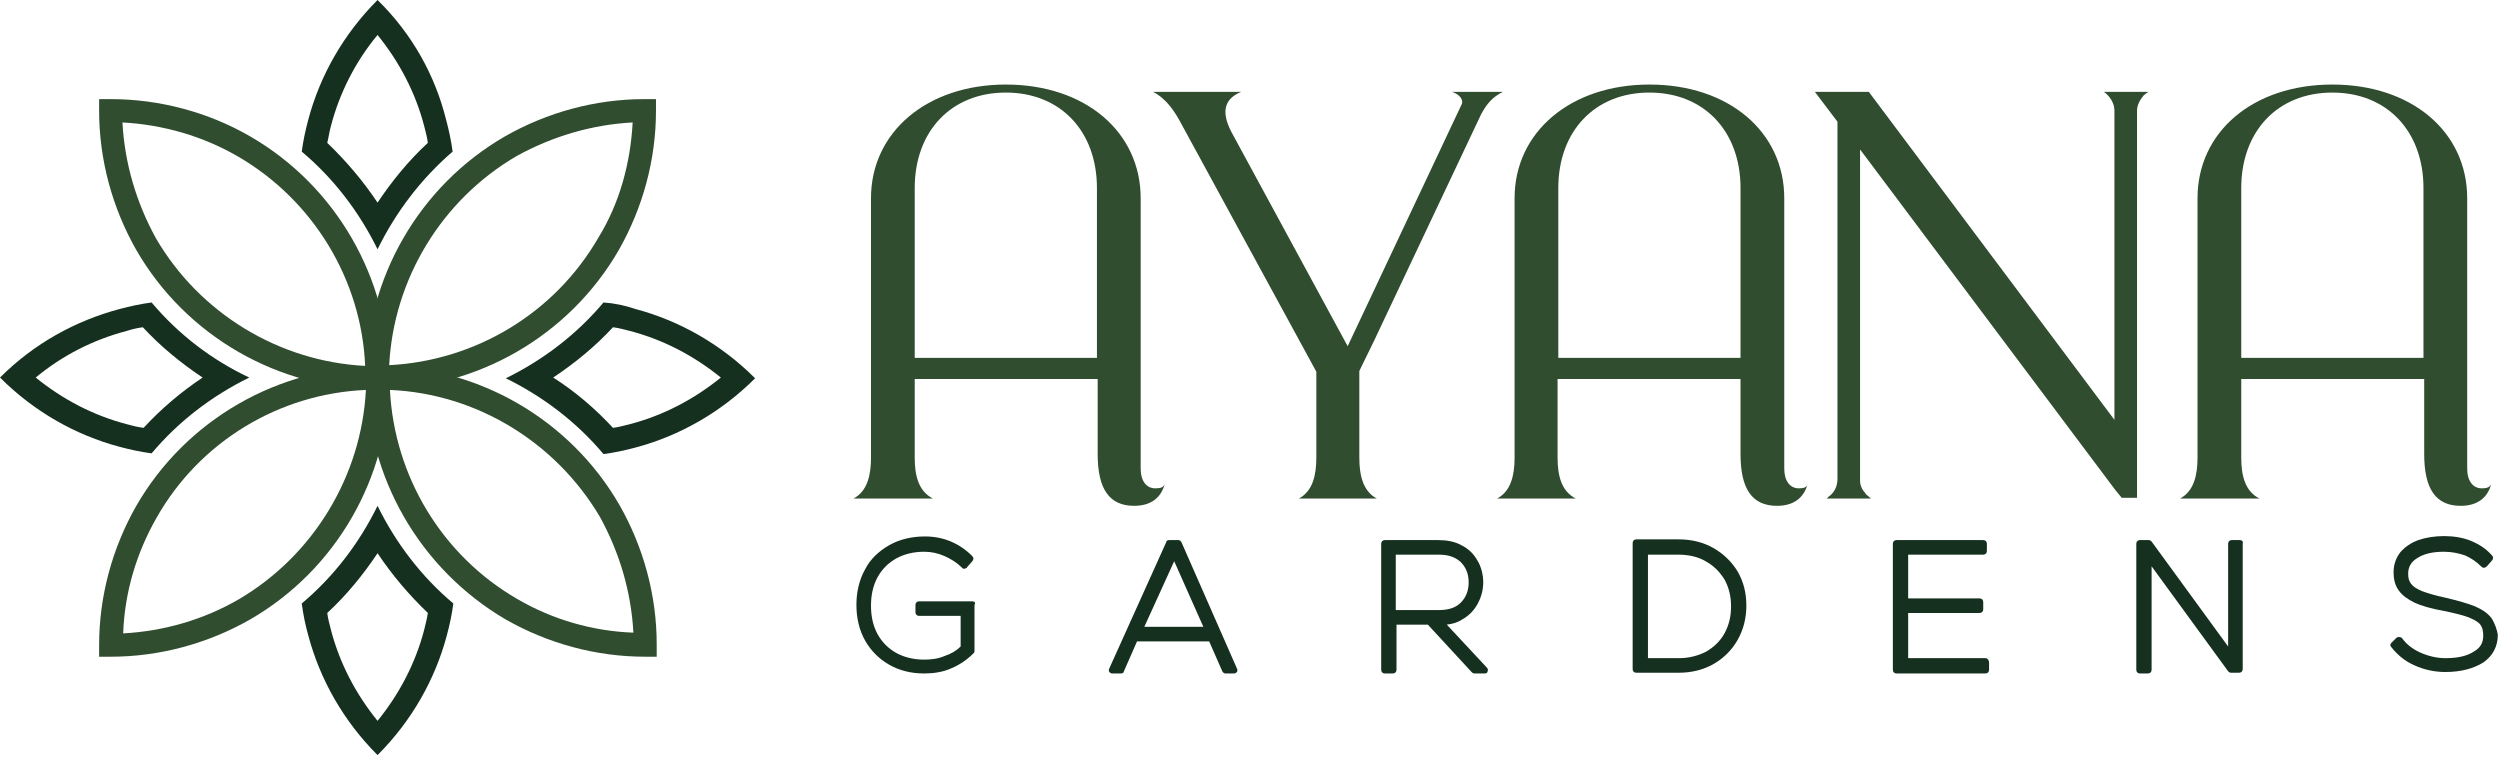
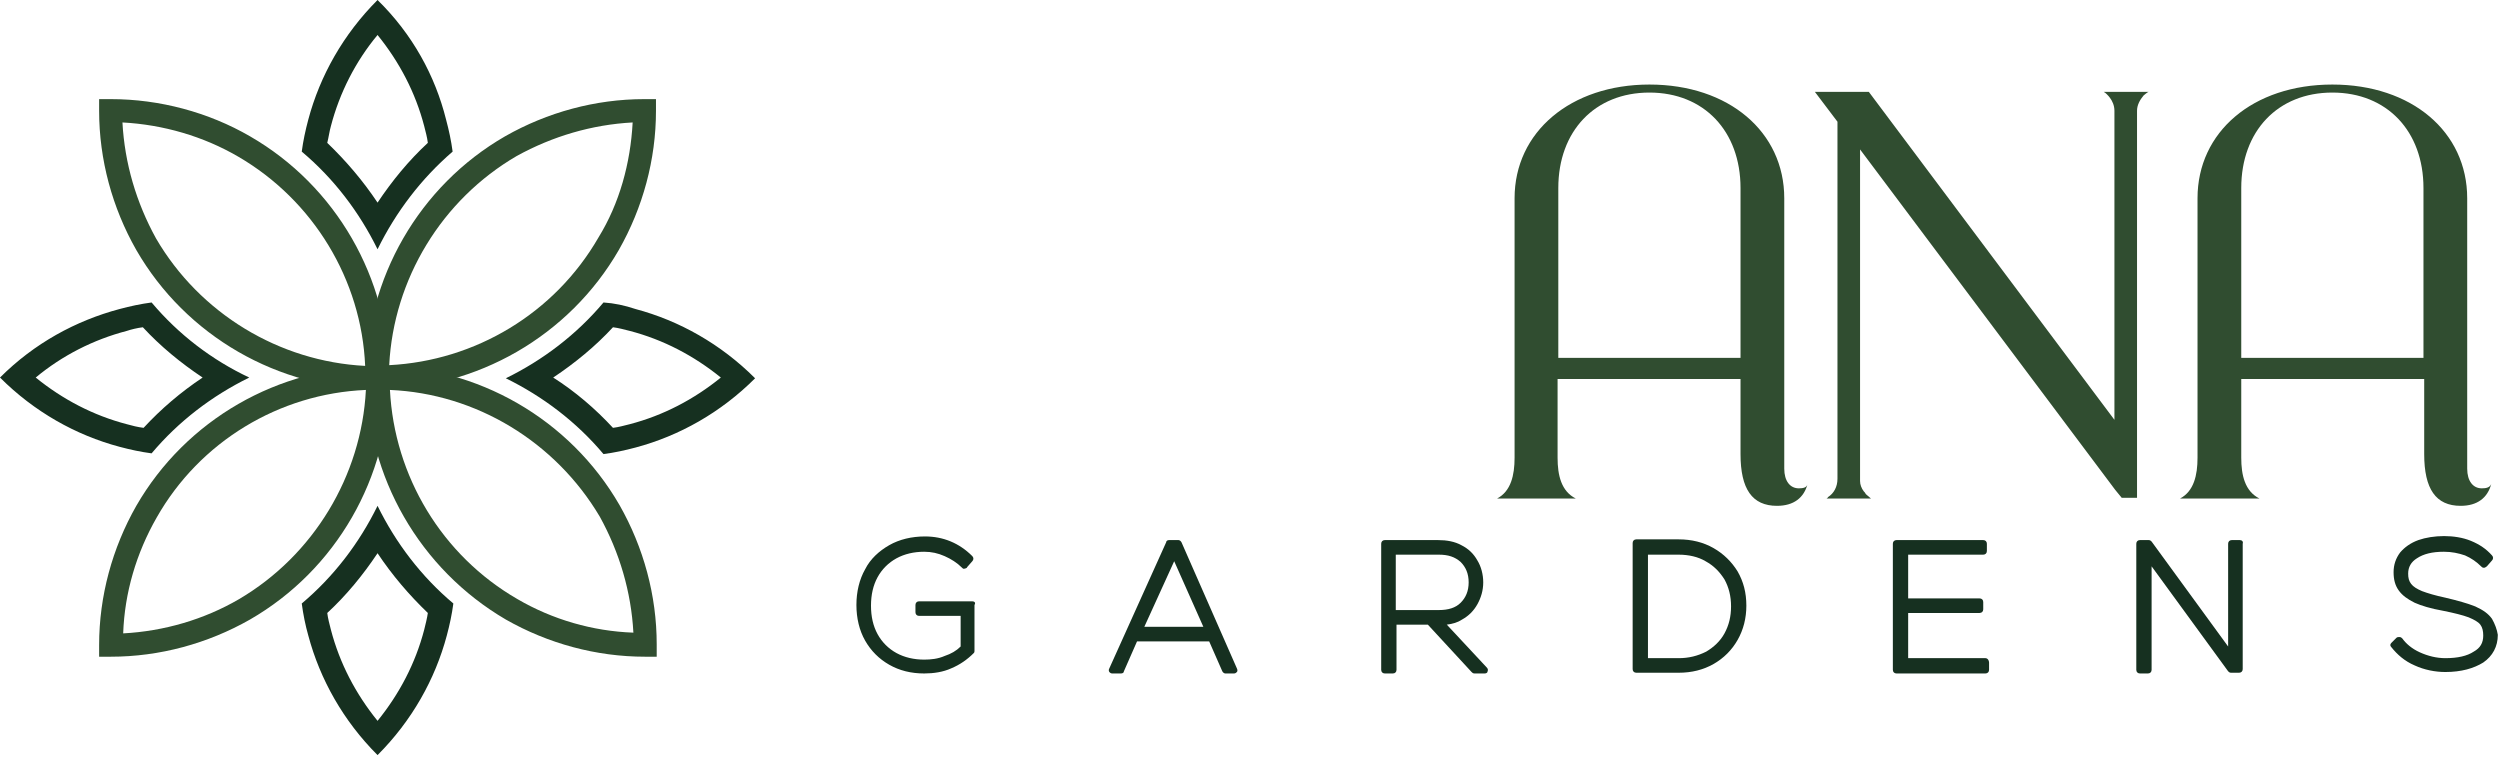
<svg xmlns="http://www.w3.org/2000/svg" width="343" height="104" viewBox="0 0 343 104" fill="none">
  <g clip-path="url(#clip0_130_221)">
    <path d="M53.4 53.4H51.8C38.2 53.4 25.5 46.1 18.7 34.3C15.4 28.5 13.6 21.9 13.6 15.2V13.6H15.2C21.9 13.6 28.6 15.4 34.3 18.7C46.1 25.5 53.4 38.2 53.4 51.8V53.4ZM16.8 16.8C17.1 22.4 18.7 27.8 21.4 32.7C27.4 43 38.3 49.6 50.1 50.2C49.6 38.4 43 27.5 32.7 21.5C27.9 18.7 22.4 17.1 16.8 16.8Z" fill="#304D30" />
    <path d="M51.8 53.4H50.2V51.8C50.2 38.2 57.5 25.5 69.3 18.7C75.1 15.4 81.7 13.6 88.4 13.6H90V15.2C90 21.9 88.2 28.5 84.9 34.3C78.1 46.1 65.4 53.4 51.8 53.4ZM86.8 16.8C81.2 17.1 75.8 18.7 70.9 21.4C60.6 27.4 54 38.3 53.4 50.1C65.2 49.5 76.1 43 82.1 32.6C85 27.9 86.5 22.4 86.8 16.8Z" fill="#304D30" />
    <path d="M15.2 90.1H13.6V88.5C13.6 81.8 15.4 75.2 18.7 69.4C25.5 57.6 38.2 50.3 51.8 50.3H53.4V51.9C53.4 65.5 46.1 78.2 34.3 85C28.5 88.3 21.9 90.1 15.2 90.1ZM50.2 53.5C38.3 54 27.4 60.6 21.5 71C18.7 75.9 17.1 81.3 16.9 86.9C22.5 86.6 28 85 32.8 82.2C43 76.2 49.6 65.3 50.2 53.5Z" fill="#304D30" />
    <path d="M90.1 90.1H88.5C81.8 90.1 75.2 88.3 69.4 85C57.6 78.1 50.3 65.4 50.3 51.8V50.2H51.9C65.5 50.2 78.2 57.5 85 69.3C88.3 75.1 90.1 81.7 90.1 88.4V90.1ZM53.5 53.5C54.1 65.3 60.6 76.2 71 82.2C75.8 85 81.3 86.6 86.9 86.8C86.6 81.2 85 75.8 82.3 70.9C76.2 60.6 65.3 54 53.5 53.5Z" fill="#304D30" />
    <path d="M51.8 4.8C54.8 8.5 57 12.7 58.2 17.3C58.4 18.1 58.6 18.8 58.7 19.6C56.1 22 53.8 24.8 51.8 27.8C49.8 24.8 47.5 22.1 44.9 19.6C45.1 18.8 45.2 18 45.4 17.3C46.6 12.7 48.8 8.4 51.8 4.8ZM51.8 0C47.1 4.7 43.9 10.4 42.3 16.4C41.9 17.9 41.6 19.3 41.4 20.8C45.8 24.5 49.3 29.1 51.8 34.2C54.3 29.1 57.8 24.5 62.1 20.8C61.9 19.3 61.6 17.9 61.2 16.4C59.7 10.4 56.6 4.7 51.8 0Z" fill="#163020" />
    <path d="M84.1 44.9C84.9 45 85.6 45.2 86.4 45.4C91 46.6 95.2 48.8 98.9 51.8C95.2 54.8 91 57 86.4 58.2C85.6 58.4 84.9 58.6 84.1 58.7C81.7 56.1 78.9 53.7 75.9 51.8C78.9 49.8 81.7 47.5 84.1 44.9ZM82.8 41.5C79.1 45.9 74.5 49.4 69.4 51.9C74.5 54.4 79.1 57.9 82.8 62.3C84.3 62.1 85.7 61.8 87.2 61.4C93.2 59.8 98.9 56.6 103.6 51.9C98.9 47.2 93.2 44 87.2 42.4C85.7 41.9 84.3 41.6 82.8 41.5Z" fill="#163020" />
    <path d="M19.6 44.9C22 47.5 24.8 49.8 27.8 51.8C24.8 53.8 22.1 56.1 19.7 58.7C18.9 58.6 18.1 58.4 17.4 58.2C12.8 57 8.6 54.8 4.9 51.8C8.5 48.8 12.8 46.6 17.4 45.4C18 45.2 18.8 45 19.6 44.9ZM20.8 41.5C19.3 41.7 17.9 42 16.4 42.4C10.4 44 4.7 47.1 0 51.8C4.7 56.5 10.4 59.7 16.4 61.3C17.9 61.7 19.3 62 20.8 62.2C24.5 57.8 29.1 54.3 34.2 51.8C29.1 49.4 24.5 45.9 20.8 41.5Z" fill="#163020" />
    <path d="M51.8 75.9C53.8 78.9 56.1 81.6 58.7 84.1C58.6 84.8 58.4 85.6 58.2 86.4C57 91 54.8 95.2 51.8 98.9C48.8 95.2 46.6 91 45.4 86.4C45.2 85.6 45 84.9 44.9 84.1C47.5 81.7 49.8 78.9 51.8 75.9ZM51.8 69.4C49.3 74.5 45.8 79.1 41.4 82.8C41.6 84.3 41.9 85.8 42.3 87.2C43.9 93.2 47.1 98.9 51.8 103.6C56.5 98.9 59.7 93.2 61.3 87.2C61.7 85.7 62 84.3 62.2 82.8C57.8 79.1 54.3 74.5 51.8 69.4Z" fill="#163020" />
-     <path d="M158.5 67C157.3 67 156.5 66 156.5 64.3V27.2C156.5 18.1 148.9 11.6 138 11.6C127.2 11.6 119.5 18.1 119.5 27.2V62.8C119.5 65.2 119 67.4 117.1 68.4H128C126 67.4 125.5 65.2 125.5 62.8V52H150.6V62.3C150.6 67.1 152.2 69.4 155.6 69.4C157.9 69.4 159.3 68.3 159.8 66.4C159.6 66.9 159.2 67 158.5 67ZM150.6 49.1H125.5V25.8C125.5 18 130.5 12.7 138 12.7C145.5 12.7 150.5 18 150.5 25.8V49.1H150.6Z" fill="#304D30" />
    <path d="M246.8 67C245.6 67 244.8 66 244.8 64.3V27.2C244.8 18.1 237.2 11.6 226.3 11.6C215.5 11.6 207.8 18.1 207.8 27.2V62.8C207.8 65.2 207.3 67.4 205.4 68.4H216.2C214.2 67.4 213.7 65.2 213.7 62.8V52H238.8V62.3C238.8 67.1 240.4 69.4 243.8 69.4C246.1 69.4 247.5 68.3 248 66.4C247.9 66.9 247.4 67 246.8 67ZM238.9 49.1H213.8V25.8C213.8 18 218.8 12.7 226.3 12.7C233.8 12.7 238.8 18 238.8 25.8V49.1H238.9Z" fill="#304D30" />
    <path d="M340.5 67C339.3 67 338.5 66 338.5 64.3V27.2C338.5 18.1 330.9 11.6 320 11.6C309.1 11.6 301.5 18.1 301.5 27.2V62.8C301.5 65.2 301 67.4 299.1 68.4H310C308 67.4 307.5 65.2 307.5 62.8V52H332.6V62.3C332.6 67.1 334.2 69.4 337.6 69.4C339.9 69.4 341.3 68.3 341.8 66.4C341.6 66.9 341.1 67 340.5 67ZM332.6 49.1H307.5V25.8C307.5 18 312.5 12.7 320 12.7C327.5 12.7 332.5 18 332.5 25.8V49.1H332.6Z" fill="#304D30" />
    <path d="M294.8 12.6C294.7 12.6 294.2 13 294.1 13.1C293.6 13.7 293.2 14.4 293.2 15.2V68.3H291.1L290.2 67.2L255.2 20.5V65.4C255.2 65.5 255.2 65.6 255.2 65.7C255.2 65.8 255.2 65.9 255.2 66C255.2 66.5 255.4 67 255.7 67.4C255.8 67.5 255.9 67.6 256 67.8C256.1 67.9 256.6 68.3 256.7 68.4H250.6C250.7 68.3 250.8 68.3 250.8 68.2C251.6 67.7 252.1 66.8 252.1 65.7V16.7L249 12.6H256.4L290.1 57.6V15.2C290.1 13.7 288.9 12.8 288.8 12.7C288.7 12.7 288.7 12.6 288.6 12.6H294.8Z" fill="#304D30" />
    <path d="M133.4 82.5H126.1C125.8 82.5 125.6 82.7 125.6 83V84C125.6 84.3 125.8 84.5 126.1 84.5H131.8V88.7C131.2 89.3 130.5 89.7 129.6 90C128.7 90.4 127.7 90.5 126.8 90.5C125.4 90.5 124.1 90.2 123 89.6C121.9 89 121 88.1 120.4 87C119.8 85.9 119.5 84.6 119.5 83.1C119.5 81.6 119.8 80.3 120.4 79.2C121 78.1 121.9 77.2 123 76.6C124.1 76 125.4 75.7 126.8 75.7C127.8 75.7 128.7 75.9 129.6 76.3C130.5 76.7 131.3 77.2 132 77.9C132.1 78 132.2 78.1 132.4 78C132.5 78 132.7 77.9 132.7 77.8L133.4 77C133.6 76.8 133.6 76.5 133.4 76.3C131.6 74.5 129.4 73.6 126.9 73.6C125.1 73.6 123.4 74 122 74.8C120.6 75.6 119.4 76.7 118.7 78.1C117.9 79.5 117.5 81.2 117.5 83C117.5 84.8 117.9 86.5 118.7 87.9C119.5 89.3 120.6 90.4 122 91.2C123.4 92 125 92.4 126.8 92.4C128.1 92.4 129.4 92.2 130.5 91.7C131.7 91.2 132.7 90.5 133.6 89.6C133.7 89.5 133.7 89.4 133.7 89.3V83C133.9 82.7 133.7 82.5 133.4 82.5Z" fill="#163020" />
    <path d="M162.1 74.4C162 74.2 161.8 74.1 161.7 74.1H160.4C160.2 74.1 160 74.2 160 74.4L152.2 91.7C152.1 91.9 152.1 92 152.2 92.2C152.3 92.3 152.4 92.4 152.6 92.4H153.8C154 92.4 154.2 92.3 154.2 92.1L156 88H165.9L167.7 92.1C167.8 92.3 168 92.4 168.1 92.4H169.3C169.5 92.4 169.6 92.3 169.7 92.2C169.8 92.1 169.8 91.9 169.7 91.7L162.1 74.4ZM165.1 86H157L161.1 77L165.1 86Z" fill="#163020" />
    <path d="M198.5 85.7C199.3 85.6 200 85.4 200.6 85C201.5 84.5 202.2 83.8 202.7 82.9C203.2 82 203.5 81 203.5 79.9C203.5 78.8 203.2 77.7 202.7 76.9C202.2 76 201.5 75.3 200.5 74.8C199.6 74.3 198.5 74.1 197.3 74.1H190C189.7 74.1 189.5 74.3 189.5 74.6V91.9C189.5 92.2 189.7 92.4 190 92.4H191.1C191.4 92.4 191.6 92.2 191.6 91.9V85.7H195.9L201.9 92.2C202 92.3 202.1 92.4 202.3 92.4H203.7C203.9 92.4 204.1 92.3 204.1 92.1C204.2 91.9 204.1 91.7 204 91.6L198.5 85.7ZM191.5 76.1H197.4C198.7 76.1 199.6 76.4 200.4 77.1C201.1 77.8 201.5 78.7 201.5 79.9C201.5 81.1 201.1 82 200.4 82.7C199.7 83.4 198.7 83.7 197.4 83.7H191.5V76.1Z" fill="#163020" />
    <path d="M235.1 75.2C233.7 74.4 232.1 74 230.3 74H224.5C224.2 74 224 74.2 224 74.5V91.8C224 92.1 224.2 92.3 224.5 92.3H230.3C232.1 92.3 233.7 91.9 235.1 91.1C236.5 90.3 237.6 89.2 238.4 87.8C239.2 86.4 239.6 84.8 239.6 83.1C239.6 81.3 239.2 79.8 238.4 78.4C237.6 77.1 236.5 76 235.1 75.2ZM230.3 90.3H226.1V76.1H230.3C231.7 76.1 233 76.4 234 77C235.1 77.6 235.9 78.4 236.6 79.5C237.2 80.6 237.5 81.8 237.5 83.2C237.5 84.6 237.2 85.8 236.6 86.9C236 88 235.1 88.8 234.1 89.4C232.9 90 231.7 90.3 230.3 90.3Z" fill="#163020" />
    <path d="M272.4 90.3H261.8V84.1H271.6C271.9 84.1 272.1 83.9 272.1 83.6V82.6C272.1 82.3 271.9 82.1 271.6 82.1H261.8V76.1H272.1C272.4 76.1 272.6 75.9 272.6 75.6V74.6C272.6 74.3 272.4 74.1 272.1 74.1H260.2C259.9 74.1 259.7 74.3 259.7 74.6V91.9C259.7 92.2 259.9 92.4 260.2 92.4H272.4C272.7 92.4 272.9 92.2 272.9 91.9V90.9C272.9 90.6 272.7 90.3 272.4 90.3Z" fill="#163020" />
    <path d="M307.3 74.1H306.2C305.9 74.1 305.7 74.3 305.7 74.6V88.7L295.2 74.3C295.1 74.2 295 74.1 294.8 74.1H293.6C293.3 74.1 293.1 74.3 293.1 74.6V91.9C293.1 92.2 293.3 92.4 293.6 92.4H294.7C295 92.4 295.2 92.2 295.2 91.9V77.7L305.7 92.1C305.8 92.2 305.9 92.3 306.1 92.3H307.2C307.5 92.3 307.7 92.1 307.7 91.8V74.6C307.8 74.3 307.6 74.1 307.3 74.1Z" fill="#163020" />
    <path d="M341.9 84.9C341.4 84.2 340.7 83.7 339.6 83.2C338.6 82.8 337.2 82.4 335.5 82C334.1 81.7 333.1 81.4 332.3 81.1C331.6 80.8 331.1 80.5 330.8 80.1C330.5 79.7 330.4 79.3 330.4 78.7C330.4 77.8 330.8 77.1 331.6 76.6C332.5 76 333.7 75.7 335.3 75.7C336.4 75.7 337.3 75.9 338.2 76.2C339.1 76.6 339.8 77.1 340.4 77.7C340.5 77.8 340.6 77.9 340.8 77.9C340.9 77.9 341.1 77.8 341.2 77.7L341.9 76.9C342.1 76.7 342.1 76.4 341.9 76.2C341.1 75.3 340.2 74.7 339 74.2C336.8 73.3 333.8 73.4 331.8 74.1C330.7 74.5 329.9 75.1 329.3 75.8C328.7 76.6 328.4 77.5 328.4 78.5C328.4 79.5 328.6 80.3 329.1 81C329.6 81.7 330.3 82.2 331.3 82.7C332.2 83.1 333.5 83.5 335.2 83.8C336.7 84.1 337.9 84.4 338.7 84.7C339.4 85 340 85.3 340.3 85.7C340.6 86.1 340.7 86.6 340.7 87.2C340.7 88.2 340.3 88.9 339.4 89.4C338.5 90 337.2 90.3 335.5 90.3C334.3 90.3 333.1 90 332 89.5C330.9 89 330.1 88.3 329.6 87.6C329.5 87.5 329.4 87.4 329.2 87.4C329.1 87.4 328.9 87.4 328.8 87.5L328.1 88.2C327.9 88.4 327.9 88.6 328.1 88.8C328.9 89.8 329.9 90.7 331.3 91.3C332.6 91.9 334.1 92.2 335.5 92.2C337.7 92.2 339.4 91.7 340.7 90.9C342 90 342.7 88.7 342.7 87.1C342.6 86.4 342.3 85.6 341.9 84.9Z" fill="#163020" />
-     <path d="M188.5 46.8L203.2 15.7C204 14.2 204.8 13.3 206.2 12.6H199.2C200.2 12.9 200.9 13.7 200.5 14.4L184.9 47.5L169 18.2C167.4 15.2 168.1 13.5 170.3 12.6H158.2C160.1 13.6 161.2 15.3 162.3 17.4L180.6 51V62.8C180.6 65.2 180.1 67.4 178.2 68.4H188.9C187 67.4 186.5 65.2 186.5 62.8V50.9L188.5 46.8Z" fill="#304D30" />
  </g>
  <defs>
    <clipPath id="clip0_130_221">
      <rect width="342.6" height="103.7" fill="white" />
    </clipPath>
  </defs>
</svg>